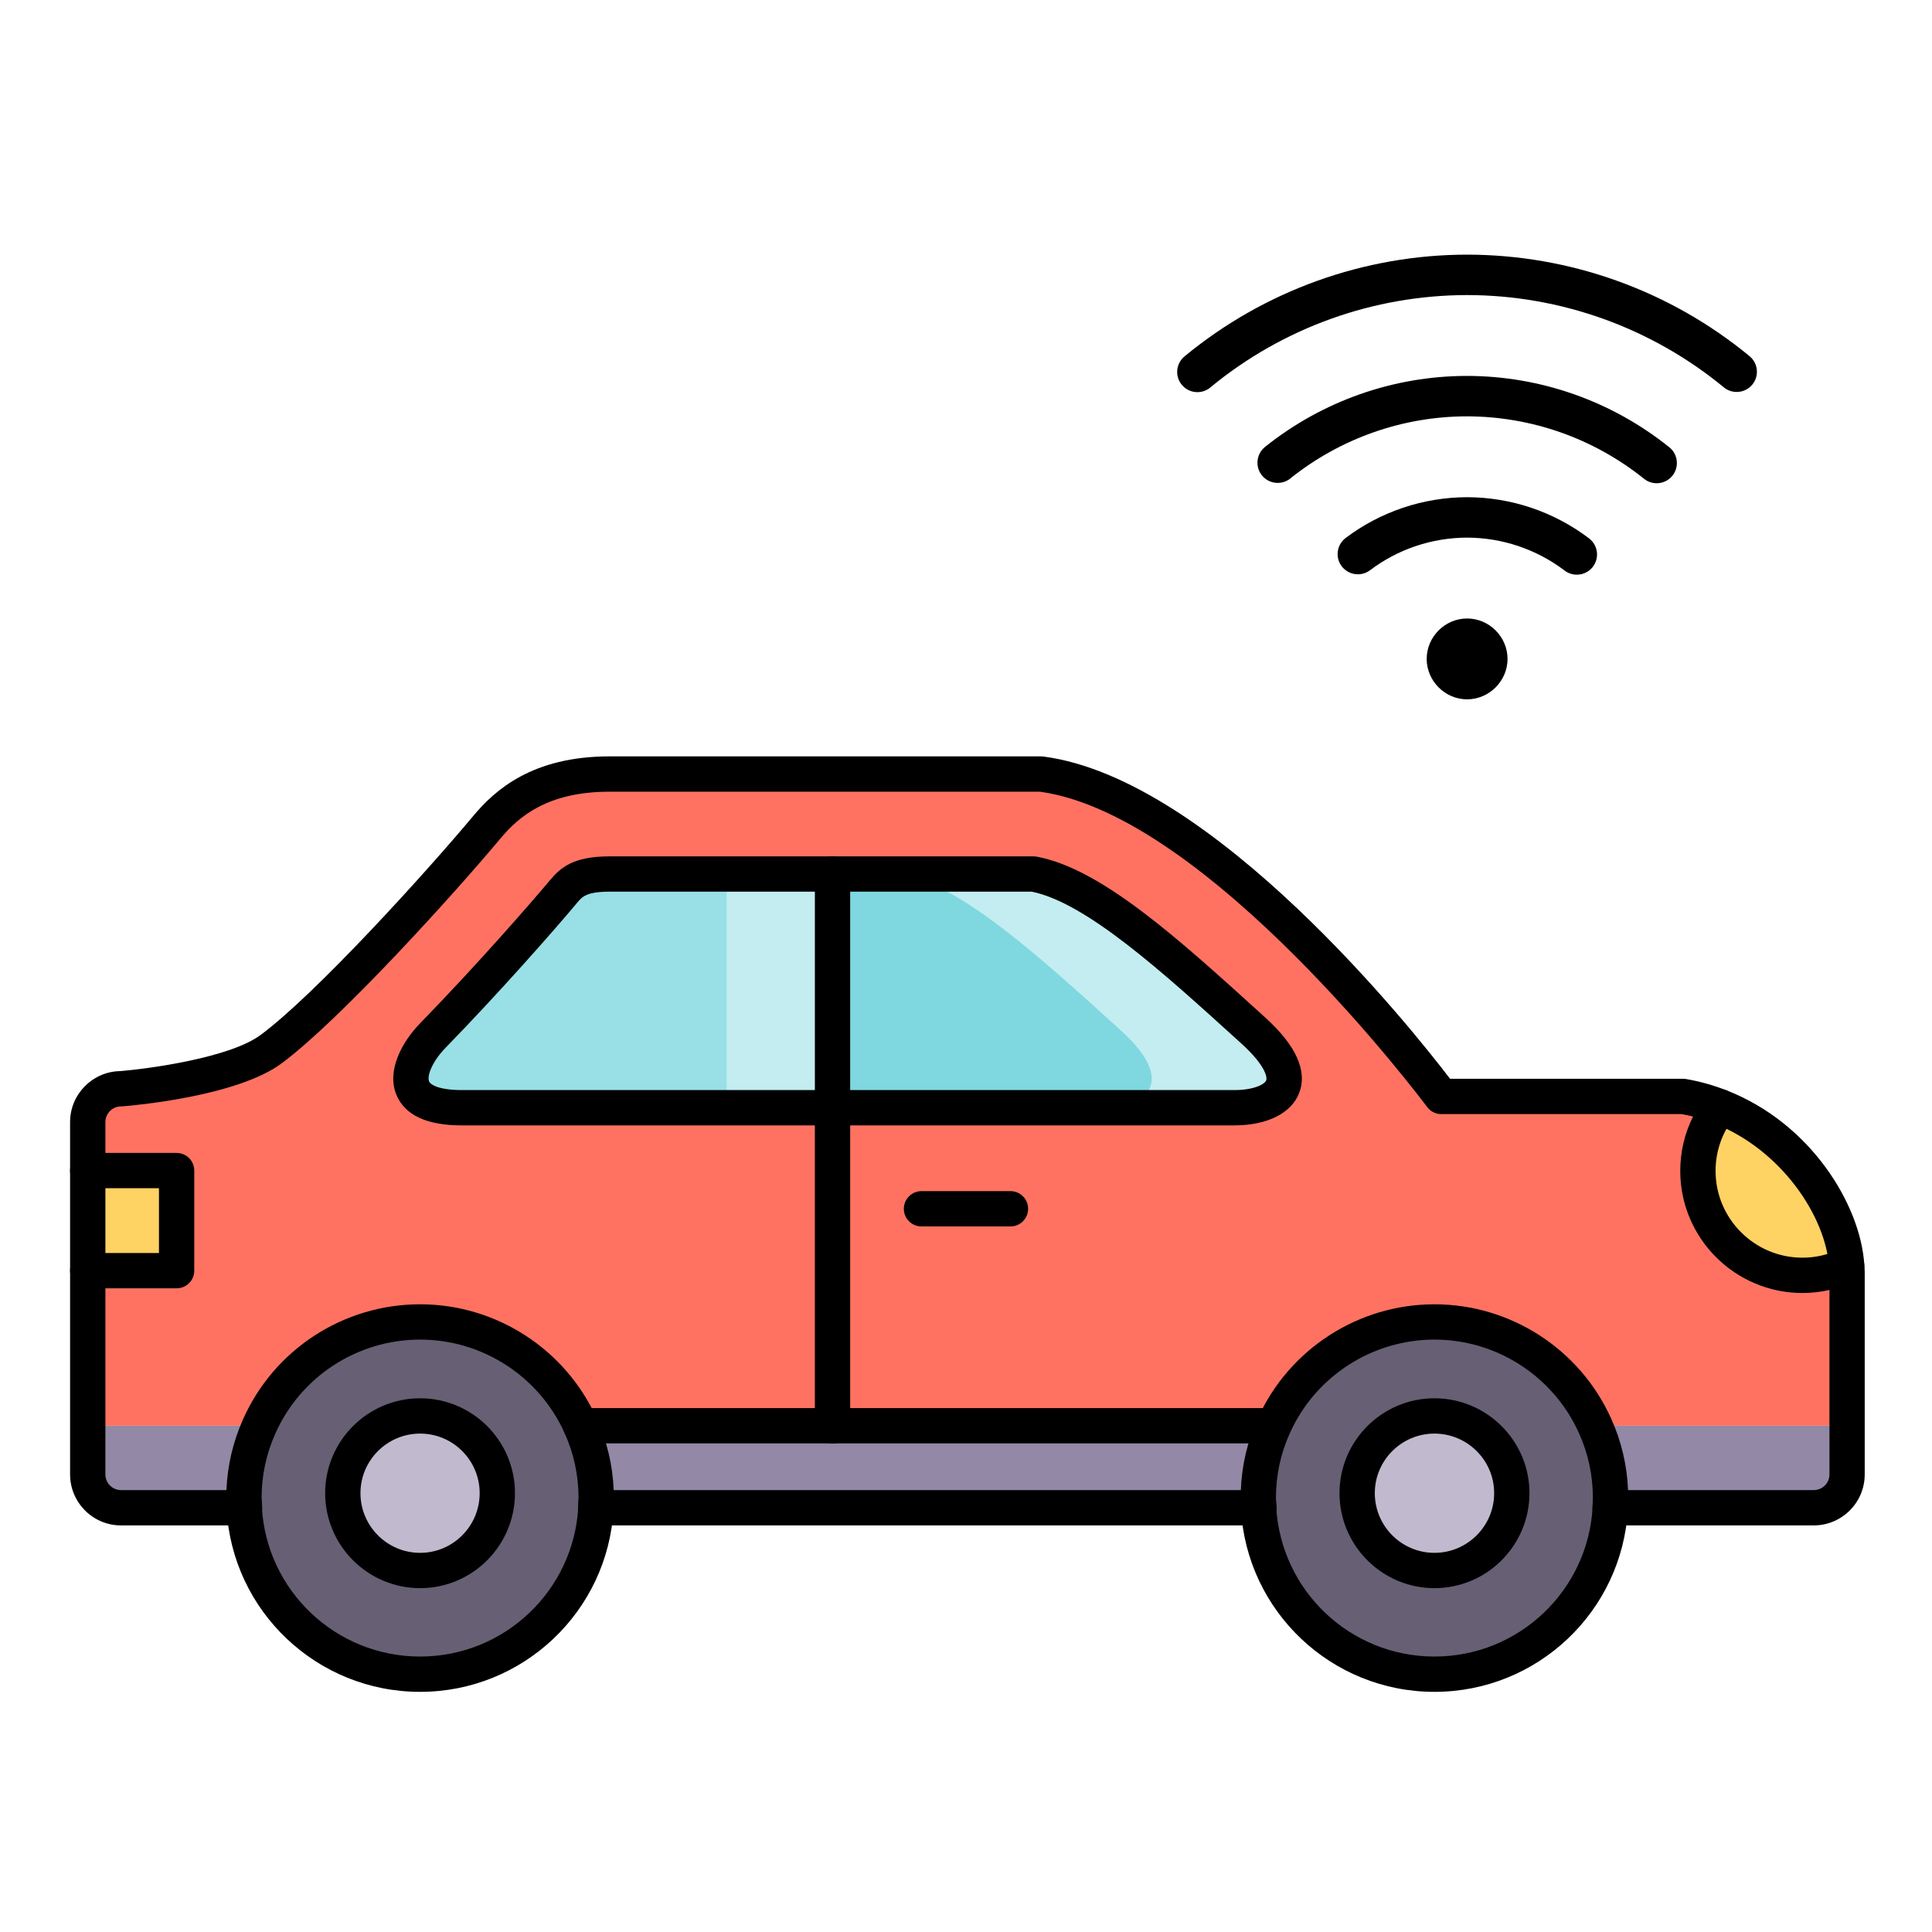
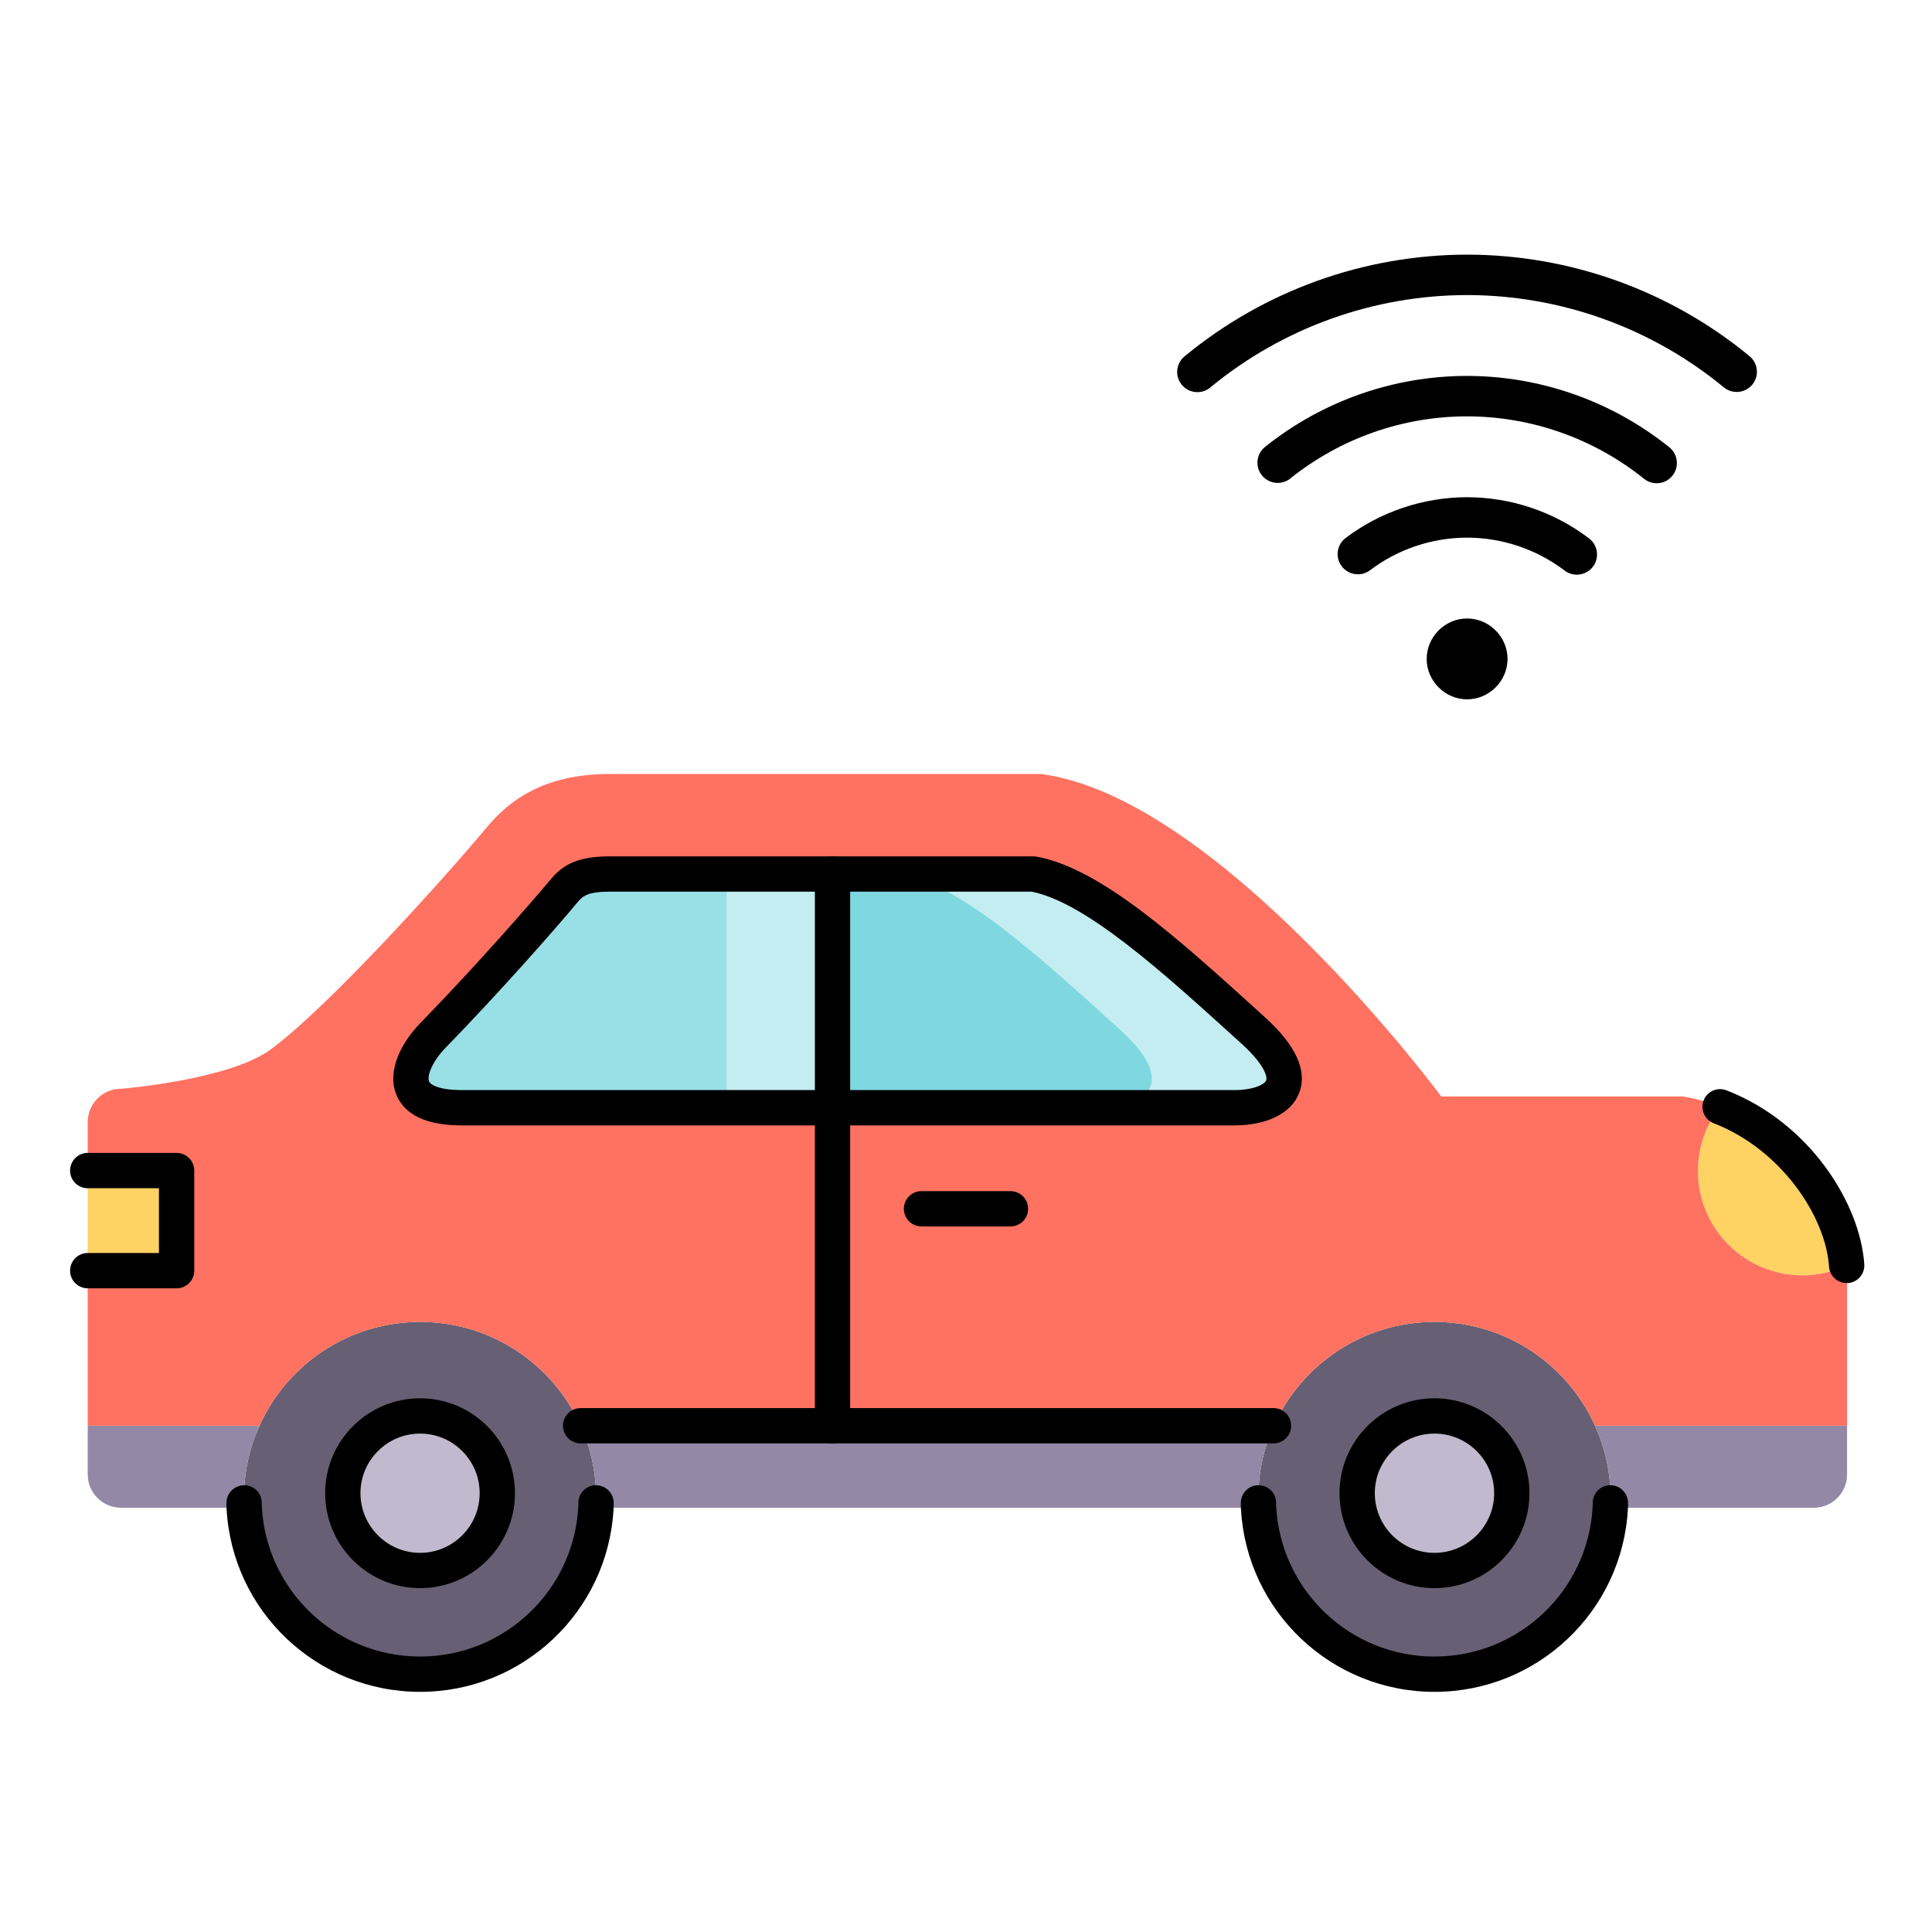
<svg xmlns="http://www.w3.org/2000/svg" width="40px" height="40px" viewBox="0 0 40 40" version="1.1">
  <title>VehiculosAutonomos_40x40</title>
  <g id="VehiculosAutonomos_40x40" stroke="none" stroke-width="1" fill="none" fill-rule="evenodd">
    <g id="Movilidad_1" transform="translate(0, 15)">
      <g id="shutterstock_360312188-(1)" transform="translate(0, -0)">
        <polygon id="Fill-23" fill="#FFD264" points="1.816 11.308 3.656 11.308 3.656 9.236 1.816 9.236" />
        <path d="M38.233,11.2 C37.955,11.33 37.646,11.405 37.317,11.405 C36.122,11.405 35.154,10.436 35.154,9.243 C35.154,8.74 35.326,8.28 35.612,7.915 C37.189,8.528 38.158,10.054 38.233,11.2" id="Fill-24" fill="#FFD264" />
        <path d="M17.237,3.096 L17.237,7.935 L9.562,7.935 C8.095,7.935 8.428,6.988 8.963,6.438 C10.145,5.225 11.291,3.909 11.676,3.447 C11.808,3.291 11.971,3.096 12.619,3.096 L17.237,3.096" id="Fill-25" fill="#98E0E6" />
        <polygon id="Fill-26" fill="#C3EDF0" points="15.044 7.935 17.237 7.935 17.237 3.096 15.044 3.096" />
        <path d="M25.95,6.337 C27.136,7.412 26.465,7.935 25.553,7.935 L17.237,7.935 L17.237,3.096 L21.396,3.096 C22.653,3.326 24.314,4.854 25.95,6.337" id="Fill-27" fill="#7FD8DF" />
        <path d="M25.95,6.337 C24.314,4.854 22.653,3.326 21.396,3.096 L18.655,3.096 C19.912,3.326 21.573,4.854 23.209,6.337 C24.395,7.412 23.724,7.935 22.812,7.935 L25.553,7.935 C26.465,7.935 27.136,7.412 25.95,6.337" id="Fill-28" fill="#C3EDF0" />
        <path d="M8.698,14.316 C9.581,14.316 10.297,15.032 10.297,15.914 C10.297,16.799 9.581,17.515 8.698,17.515 C7.814,17.515 7.097,16.799 7.097,15.914 C7.097,15.032 7.814,14.316 8.698,14.316" id="Fill-29" fill="#C1B9CE" />
        <path d="M29.699,14.316 C30.584,14.316 31.3,15.032 31.3,15.914 C31.3,16.799 30.584,17.515 29.699,17.515 C28.815,17.515 28.099,16.799 28.099,15.914 C28.099,15.032 28.815,14.316 29.699,14.316" id="Fill-30" fill="#C1B9CE" />
        <path d="M31.3,15.914 C31.3,15.032 30.584,14.316 29.699,14.316 C28.815,14.316 28.099,15.032 28.099,15.914 C28.099,16.799 28.815,17.515 29.699,17.515 C30.584,17.515 31.3,16.799 31.3,15.914 Z M29.699,12.369 C31.18,12.369 32.453,13.252 33.023,14.518 C33.23,14.975 33.345,15.481 33.345,16.015 C33.345,16.05 33.343,16.083 33.341,16.115 C33.339,16.15 33.337,16.183 33.336,16.216 L33.339,16.216 C33.235,18.136 31.645,19.662 29.699,19.662 C27.753,19.662 26.162,18.136 26.057,16.216 L26.063,16.216 C26.061,16.183 26.057,16.15 26.056,16.115 C26.054,16.083 26.052,16.05 26.052,16.015 C26.052,15.483 26.165,14.977 26.372,14.522 C26.942,13.252 28.217,12.369 29.699,12.369 L29.699,12.369 Z" id="Fill-31" fill="#675F74" />
        <path d="M10.297,15.914 C10.297,15.032 9.581,14.316 8.698,14.316 C7.814,14.316 7.097,15.032 7.097,15.914 C7.097,16.799 7.814,17.515 8.698,17.515 C9.581,17.515 10.297,16.799 10.297,15.914 Z M5.363,14.54 C5.928,13.261 7.209,12.369 8.698,12.369 C10.178,12.369 11.452,13.252 12.022,14.518 C12.228,14.975 12.343,15.481 12.343,16.015 C12.343,16.05 12.342,16.083 12.34,16.115 C12.338,16.15 12.336,16.183 12.334,16.216 L12.338,16.216 C12.234,18.136 10.644,19.662 8.698,19.662 C6.75,19.662 5.16,18.136 5.056,16.216 L5.06,16.216 C5.058,16.183 5.056,16.15 5.054,16.115 C5.052,16.083 5.051,16.05 5.051,16.015 C5.051,15.49 5.162,14.992 5.363,14.54 L5.363,14.54 Z" id="Fill-32" fill="#675F74" />
        <path d="M5.314,14.518 L5.363,14.54 C5.162,14.992 5.051,15.49 5.051,16.015 C5.051,16.05 5.052,16.083 5.054,16.115 C5.052,16.148 5.054,16.183 5.056,16.216 L2.505,16.216 C2.125,16.216 1.816,15.907 1.816,15.527 L1.816,14.518 L5.314,14.518" id="Fill-33" fill="#9388A5" />
        <path d="M38.242,14.518 L38.242,15.527 C38.242,15.907 37.933,16.216 37.551,16.216 L33.339,16.216 C33.341,16.183 33.343,16.148 33.341,16.115 C33.343,16.083 33.345,16.05 33.345,16.015 C33.345,15.481 33.23,14.975 33.023,14.518 L38.242,14.518" id="Fill-34" fill="#9388A5" />
        <path d="M26.057,16.216 L12.338,16.216 C12.34,16.183 12.342,16.148 12.34,16.115 C12.342,16.083 12.343,16.05 12.343,16.015 C12.343,15.481 12.228,14.975 12.022,14.518 L26.366,14.518 L26.372,14.522 C26.165,14.977 26.052,15.483 26.052,16.015 C26.052,16.05 26.054,16.083 26.056,16.115 C26.054,16.148 26.056,16.183 26.057,16.216" id="Fill-35" fill="#9388A5" />
        <path d="M17.237,7.935 L25.553,7.935 C26.465,7.935 27.136,7.412 25.95,6.337 C24.314,4.854 22.653,3.326 21.396,3.096 L12.619,3.096 C11.971,3.096 11.808,3.291 11.676,3.447 C11.291,3.909 10.145,5.225 8.963,6.438 C8.428,6.988 8.095,7.935 9.562,7.935 L17.237,7.935 Z M17.237,14.518 L12.022,14.518 C11.452,13.252 10.178,12.369 8.698,12.369 C7.209,12.369 5.928,13.261 5.363,14.54 L5.314,14.518 L1.816,14.518 L1.816,11.308 L3.656,11.308 L3.656,9.236 L1.816,9.236 L1.816,8.232 C1.816,7.85 2.125,7.542 2.505,7.542 C2.505,7.542 4.751,7.363 5.613,6.721 C6.798,5.844 9.142,3.249 10.087,2.118 C10.531,1.59 11.238,1.025 12.619,1.025 L21.553,1.025 C25.25,1.504 29.84,7.701 29.84,7.701 L34.847,7.701 C35.116,7.746 35.371,7.819 35.612,7.915 C35.326,8.28 35.154,8.74 35.154,9.243 C35.154,10.436 36.122,11.405 37.317,11.405 C37.646,11.405 37.955,11.33 38.233,11.2 C38.236,11.247 38.242,11.297 38.242,11.344 L38.242,14.518 L33.023,14.518 C32.453,13.252 31.18,12.369 29.699,12.369 C28.217,12.369 26.942,13.252 26.372,14.522 L26.366,14.518 L17.237,14.518 L17.237,14.518 Z" id="Fill-36" fill="#FF7261" />
        <path d="M26.366,14.884 L12.022,14.884 C11.82,14.884 11.656,14.72 11.656,14.518 C11.656,14.316 11.82,14.153 12.022,14.153 L26.366,14.153 C26.568,14.153 26.732,14.316 26.732,14.518 C26.732,14.72 26.568,14.884 26.366,14.884" id="Fill-37" fill="#000000" />
        <path d="M3.656,11.673 L1.816,11.673 C1.614,11.673 1.451,11.51 1.451,11.308 C1.451,11.106 1.614,10.942 1.816,10.942 L3.291,10.942 L3.291,9.601 L1.816,9.601 C1.614,9.601 1.451,9.438 1.451,9.236 C1.451,9.034 1.614,8.87 1.816,8.87 L3.656,8.87 C3.858,8.87 4.022,9.034 4.022,9.236 L4.022,11.308 C4.022,11.51 3.858,11.673 3.656,11.673" id="Fill-38" fill="#000000" />
        <path d="M38.233,11.565 C38.042,11.565 37.881,11.417 37.868,11.224 C37.801,10.195 36.889,8.804 35.48,8.255 C35.292,8.182 35.199,7.97 35.272,7.782 C35.345,7.594 35.558,7.501 35.745,7.574 C37.489,8.253 38.516,9.937 38.598,11.176 C38.611,11.378 38.458,11.552 38.257,11.565 C38.249,11.565 38.241,11.565 38.233,11.565" id="Fill-39" fill="#000000" />
        <path d="M8.698,20.028 C6.566,20.028 4.806,18.362 4.691,16.236 C4.689,16.19 4.687,16.141 4.689,16.096 C4.7,15.894 4.876,15.741 5.074,15.75 C5.276,15.761 5.43,15.934 5.419,16.135 C5.418,16.155 5.42,16.176 5.421,16.196 C5.515,17.935 6.955,19.297 8.698,19.297 C10.44,19.297 11.879,17.935 11.973,16.196 C11.974,16.175 11.976,16.154 11.975,16.135 C11.964,15.934 12.119,15.761 12.32,15.75 C12.52,15.741 12.694,15.894 12.705,16.096 C12.707,16.142 12.706,16.191 12.703,16.238 C12.588,18.362 10.828,20.028 8.698,20.028" id="Fill-40" fill="#000000" />
        <path d="M8.698,14.681 C8.017,14.681 7.463,15.234 7.463,15.914 C7.463,16.596 8.017,17.15 8.698,17.15 C9.378,17.15 9.931,16.596 9.931,15.914 C9.931,15.234 9.378,14.681 8.698,14.681 Z M8.698,17.881 C7.614,17.881 6.732,16.998 6.732,15.914 C6.732,14.831 7.614,13.95 8.698,13.95 C9.781,13.95 10.662,14.831 10.662,15.914 C10.662,16.998 9.781,17.881 8.698,17.881 L8.698,17.881 Z" id="Fill-41" fill="#000000" />
        <path d="M29.699,20.028 C27.568,20.028 25.808,18.362 25.692,16.236 C25.69,16.184 25.688,16.137 25.691,16.094 C25.703,15.892 25.878,15.736 26.077,15.751 C26.279,15.763 26.433,15.936 26.42,16.137 C26.419,16.155 26.421,16.174 26.422,16.192 C26.517,17.935 27.956,19.297 29.699,19.297 C31.442,19.297 32.88,17.935 32.974,16.196 C32.976,16.175 32.977,16.154 32.976,16.135 C32.965,15.934 33.12,15.761 33.321,15.75 C33.52,15.738 33.695,15.894 33.706,16.096 C33.709,16.142 33.707,16.191 33.704,16.238 C33.589,18.362 31.83,20.028 29.699,20.028" id="Fill-42" fill="#000000" />
        <path d="M29.699,14.681 C29.018,14.681 28.464,15.234 28.464,15.914 C28.464,16.596 29.018,17.15 29.699,17.15 C30.38,17.15 30.935,16.596 30.935,15.914 C30.935,15.234 30.38,14.681 29.699,14.681 Z M29.699,17.881 C28.615,17.881 27.733,16.998 27.733,15.914 C27.733,14.831 28.615,13.95 29.699,13.95 C30.783,13.95 31.666,14.831 31.666,15.914 C31.666,16.998 30.783,17.881 29.699,17.881 L29.699,17.881 Z" id="Fill-43" fill="#000000" />
        <path d="M12.619,3.461 C12.143,3.461 12.053,3.568 11.957,3.681 C11.493,4.238 10.34,5.548 9.225,6.693 C8.951,6.974 8.835,7.274 8.884,7.39 C8.912,7.457 9.086,7.569 9.562,7.569 L25.553,7.569 C25.956,7.569 26.183,7.451 26.215,7.368 C26.244,7.292 26.175,7.035 25.704,6.608 L25.595,6.509 C24.066,5.122 22.486,3.688 21.361,3.461 L12.619,3.461 Z M25.553,8.3 L9.562,8.3 C8.841,8.3 8.386,8.09 8.21,7.674 C7.996,7.167 8.323,6.571 8.701,6.183 C9.935,4.916 11.089,3.581 11.396,3.213 C11.605,2.966 11.868,2.73 12.619,2.73 L21.396,2.73 C21.418,2.73 21.44,2.732 21.462,2.736 C22.794,2.98 24.393,4.432 26.087,5.968 L26.195,6.067 C26.837,6.648 27.073,7.174 26.897,7.631 C26.735,8.05 26.233,8.3 25.553,8.3 L25.553,8.3 Z" id="Fill-44" fill="#000000" />
        <path d="M17.237,14.884 C17.035,14.884 16.871,14.72 16.871,14.518 L16.871,3.096 C16.871,2.894 17.035,2.73 17.237,2.73 C17.439,2.73 17.602,2.894 17.602,3.096 L17.602,14.518 C17.602,14.72 17.439,14.884 17.237,14.884" id="Fill-45" fill="#000000" />
        <path d="M20.921,10.392 L19.079,10.392 C18.877,10.392 18.713,10.229 18.713,10.027 C18.713,9.825 18.877,9.661 19.079,9.661 L20.921,9.661 C21.123,9.661 21.286,9.825 21.286,10.027 C21.286,10.229 21.123,10.392 20.921,10.392" id="Fill-46" fill="#000000" />
-         <path d="M33.707,15.851 L37.551,15.851 C37.731,15.851 37.877,15.705 37.877,15.527 L37.877,11.707 C37.694,11.749 37.507,11.77 37.317,11.77 C35.923,11.77 34.788,10.636 34.788,9.243 C34.788,8.846 34.879,8.464 35.053,8.117 C34.974,8.097 34.895,8.08 34.815,8.066 L29.84,8.066 C29.724,8.066 29.615,8.011 29.547,7.918 C29.502,7.858 25.025,1.868 21.529,1.391 L12.619,1.391 C11.34,1.391 10.743,1.905 10.367,2.353 C9.372,3.544 7.02,6.134 5.831,7.015 C4.911,7.699 2.775,7.887 2.534,7.906 C2.525,7.907 2.515,7.907 2.505,7.907 C2.327,7.907 2.182,8.053 2.182,8.232 L2.182,15.527 C2.182,15.705 2.327,15.851 2.505,15.851 L4.688,15.851 C4.709,15.344 4.823,14.854 5.029,14.392 C5.669,12.942 7.109,12.004 8.698,12.004 C10.273,12.004 11.708,12.932 12.355,14.368 C12.567,14.838 12.685,15.336 12.706,15.851 L25.69,15.851 C25.71,15.334 25.827,14.837 26.039,14.371 C26.684,12.934 28.121,12.004 29.699,12.004 C31.274,12.004 32.71,12.932 33.356,14.368 C33.569,14.838 33.686,15.336 33.707,15.851 Z M37.551,16.582 L33.339,16.582 C33.239,16.582 33.141,16.54 33.072,16.467 C33.003,16.394 32.965,16.297 32.971,16.196 L32.976,16.095 C32.978,16.069 32.979,16.043 32.979,16.015 C32.979,15.546 32.882,15.093 32.69,14.669 C32.161,13.494 30.987,12.735 29.699,12.735 C28.409,12.735 27.233,13.495 26.705,14.672 C26.514,15.093 26.417,15.544 26.417,16.015 C26.417,16.042 26.419,16.068 26.42,16.094 L26.424,16.137 C26.429,16.162 26.432,16.189 26.432,16.216 C26.432,16.418 26.269,16.582 26.067,16.582 C26.066,16.582 26.064,16.582 26.063,16.582 L12.338,16.582 C12.237,16.582 12.139,16.54 12.07,16.467 C12.001,16.393 11.963,16.295 11.969,16.194 L11.975,16.095 C11.976,16.069 11.978,16.043 11.978,16.015 C11.978,15.547 11.881,15.094 11.689,14.669 C11.16,13.494 9.986,12.735 8.698,12.735 C7.399,12.735 6.221,13.501 5.697,14.688 C5.511,15.107 5.416,15.553 5.416,16.015 C5.416,16.043 5.418,16.069 5.419,16.096 L5.422,16.144 C5.426,16.167 5.429,16.191 5.429,16.216 C5.429,16.418 5.265,16.582 5.063,16.582 C5.062,16.582 5.061,16.582 5.06,16.582 L2.505,16.582 C1.924,16.582 1.451,16.108 1.451,15.527 L1.451,8.232 C1.451,7.655 1.915,7.185 2.489,7.176 C3.096,7.126 4.763,6.898 5.395,6.428 C6.536,5.583 8.831,3.052 9.806,1.884 C10.248,1.358 11.02,0.66 12.619,0.66 L21.553,0.66 C21.569,0.66 21.584,0.661 21.6,0.663 C25.126,1.12 29.276,6.358 30.022,7.335 L34.847,7.335 C34.867,7.335 34.888,7.337 34.908,7.34 C35.193,7.389 35.475,7.468 35.747,7.575 C35.854,7.617 35.935,7.707 35.965,7.819 C35.995,7.93 35.971,8.049 35.9,8.14 C35.651,8.457 35.519,8.839 35.519,9.243 C35.519,10.233 36.326,11.039 37.317,11.039 C37.58,11.039 37.836,10.982 38.078,10.869 C38.187,10.818 38.314,10.824 38.417,10.884 C38.521,10.945 38.588,11.053 38.597,11.172 L38.6,11.205 C38.604,11.252 38.607,11.299 38.607,11.344 L38.607,15.527 C38.607,16.108 38.134,16.582 37.551,16.582 L37.551,16.582 Z" id="Fill-49" fill="#000000" />
      </g>
    </g>
    <g id="noun_wifi_2182436" transform="translate(24, 5)" fill="#000000" fill-rule="nonzero">
      <path d="M6.375,0.272 C4.245,0.274 2.182,1.015 0.537,2.368 C0.436,2.445 0.372,2.566 0.372,2.701 C0.372,2.932 0.56,3.119 0.791,3.119 C0.897,3.119 0.995,3.079 1.068,3.014 L1.068,3.014 C2.563,1.784 4.439,1.111 6.375,1.109 C8.311,1.111 10.187,1.784 11.683,3.014 C11.756,3.077 11.852,3.115 11.956,3.115 C12.188,3.115 12.375,2.928 12.375,2.697 C12.375,2.563 12.312,2.444 12.215,2.368 L12.214,2.367 C10.569,1.014 8.505,0.274 6.375,0.272 C6.375,0.272 6.375,0.272 6.375,0.272 C6.375,0.272 6.375,0.272 6.375,0.272 L6.375,0.272 Z M6.375,2.783 C4.854,2.783 3.379,3.302 2.192,4.252 C2.096,4.329 2.034,4.447 2.034,4.58 C2.034,4.811 2.222,4.998 2.453,4.998 C2.553,4.998 2.645,4.963 2.717,4.905 L2.716,4.905 C3.754,4.074 5.045,3.62 6.375,3.62 C7.705,3.622 8.994,4.076 10.032,4.908 C10.104,4.968 10.197,5.005 10.299,5.005 C10.531,5.005 10.718,4.818 10.718,4.586 C10.718,4.452 10.655,4.333 10.557,4.256 L10.556,4.256 C9.37,3.305 7.896,2.785 6.376,2.783 C6.376,2.783 6.376,2.783 6.376,2.783 C6.376,2.783 6.375,2.783 6.375,2.783 L6.375,2.783 L6.375,2.783 Z M6.374,5.294 C5.467,5.296 4.584,5.592 3.859,6.139 C3.758,6.216 3.694,6.336 3.694,6.472 C3.694,6.703 3.882,6.89 4.113,6.89 C4.207,6.89 4.295,6.859 4.365,6.806 L4.364,6.807 C4.943,6.369 5.649,6.132 6.375,6.131 C7.101,6.133 7.807,6.37 8.386,6.807 C8.457,6.864 8.548,6.898 8.646,6.898 C8.878,6.898 9.065,6.711 9.065,6.48 C9.065,6.34 8.997,6.217 8.892,6.141 L8.891,6.14 C8.166,5.593 7.284,5.296 6.376,5.294 C6.375,5.294 6.375,5.294 6.375,5.294 C6.374,5.294 6.374,5.294 6.374,5.294 L6.374,5.294 L6.374,5.294 Z M6.375,7.805 C5.918,7.805 5.538,8.184 5.538,8.642 C5.538,9.099 5.918,9.479 6.375,9.479 C6.832,9.479 7.212,9.099 7.212,8.642 C7.212,8.184 6.832,7.805 6.375,7.805 Z" id="Shape" />
    </g>
  </g>
</svg>